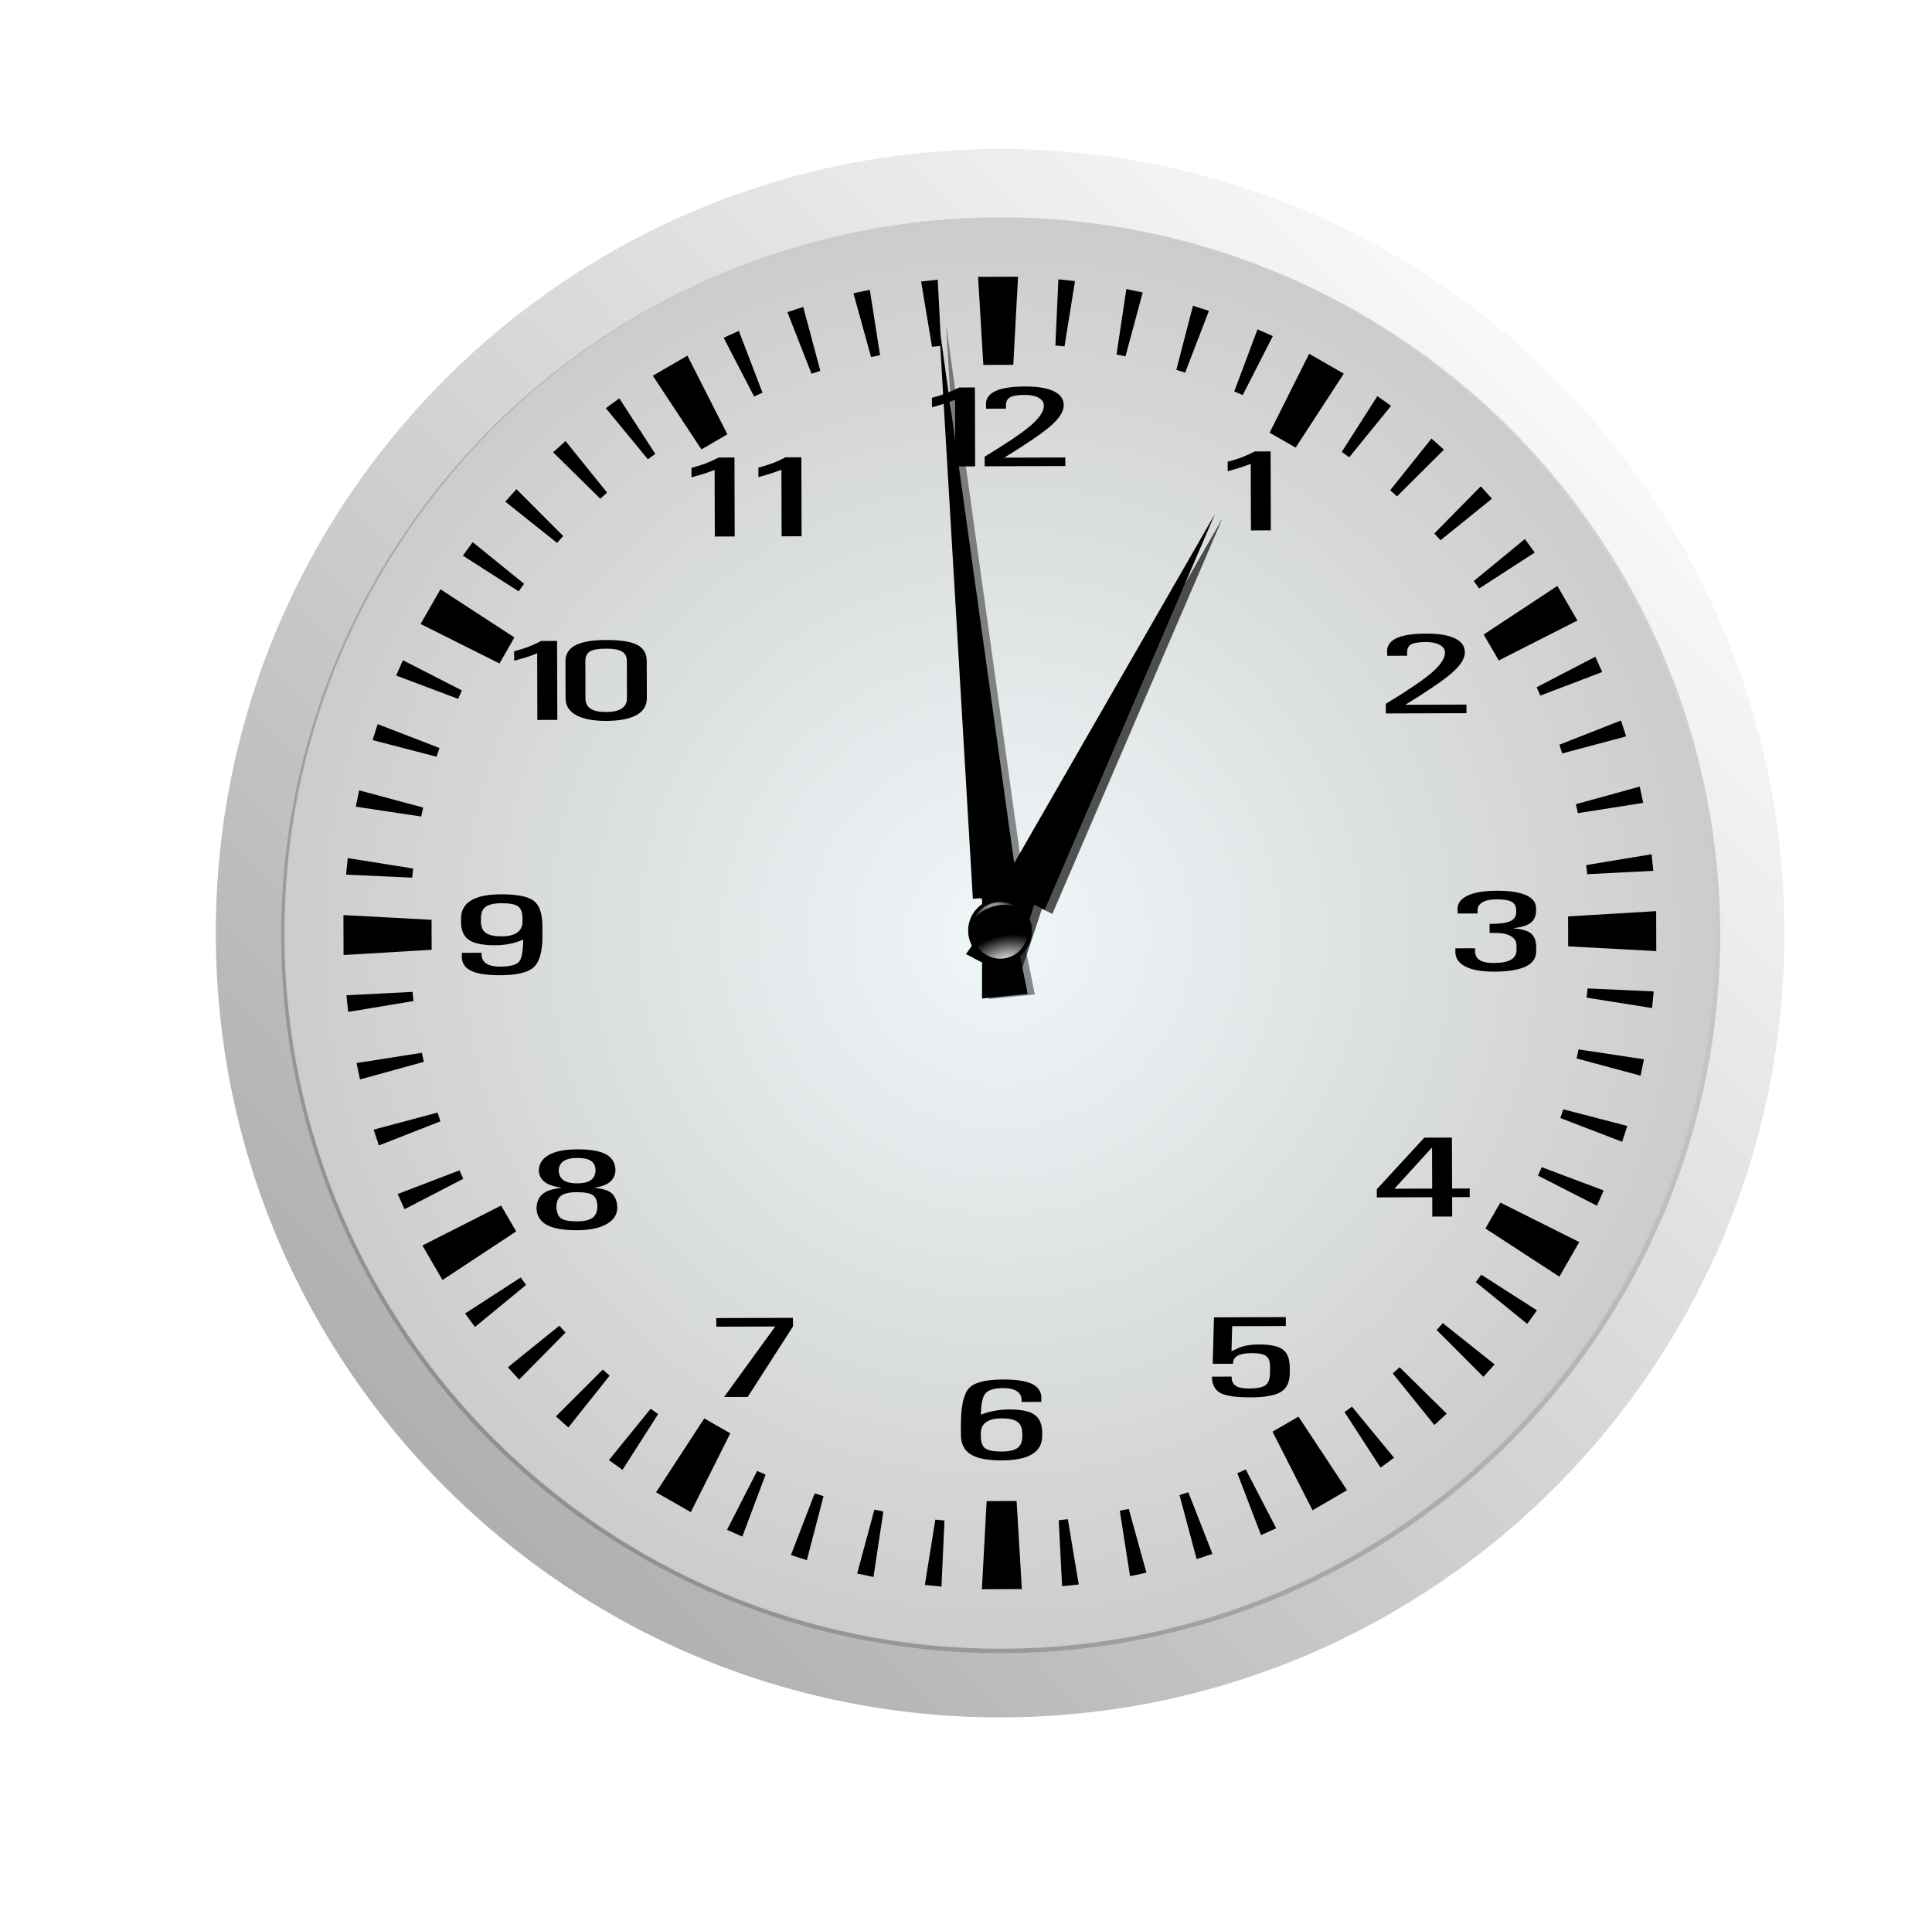
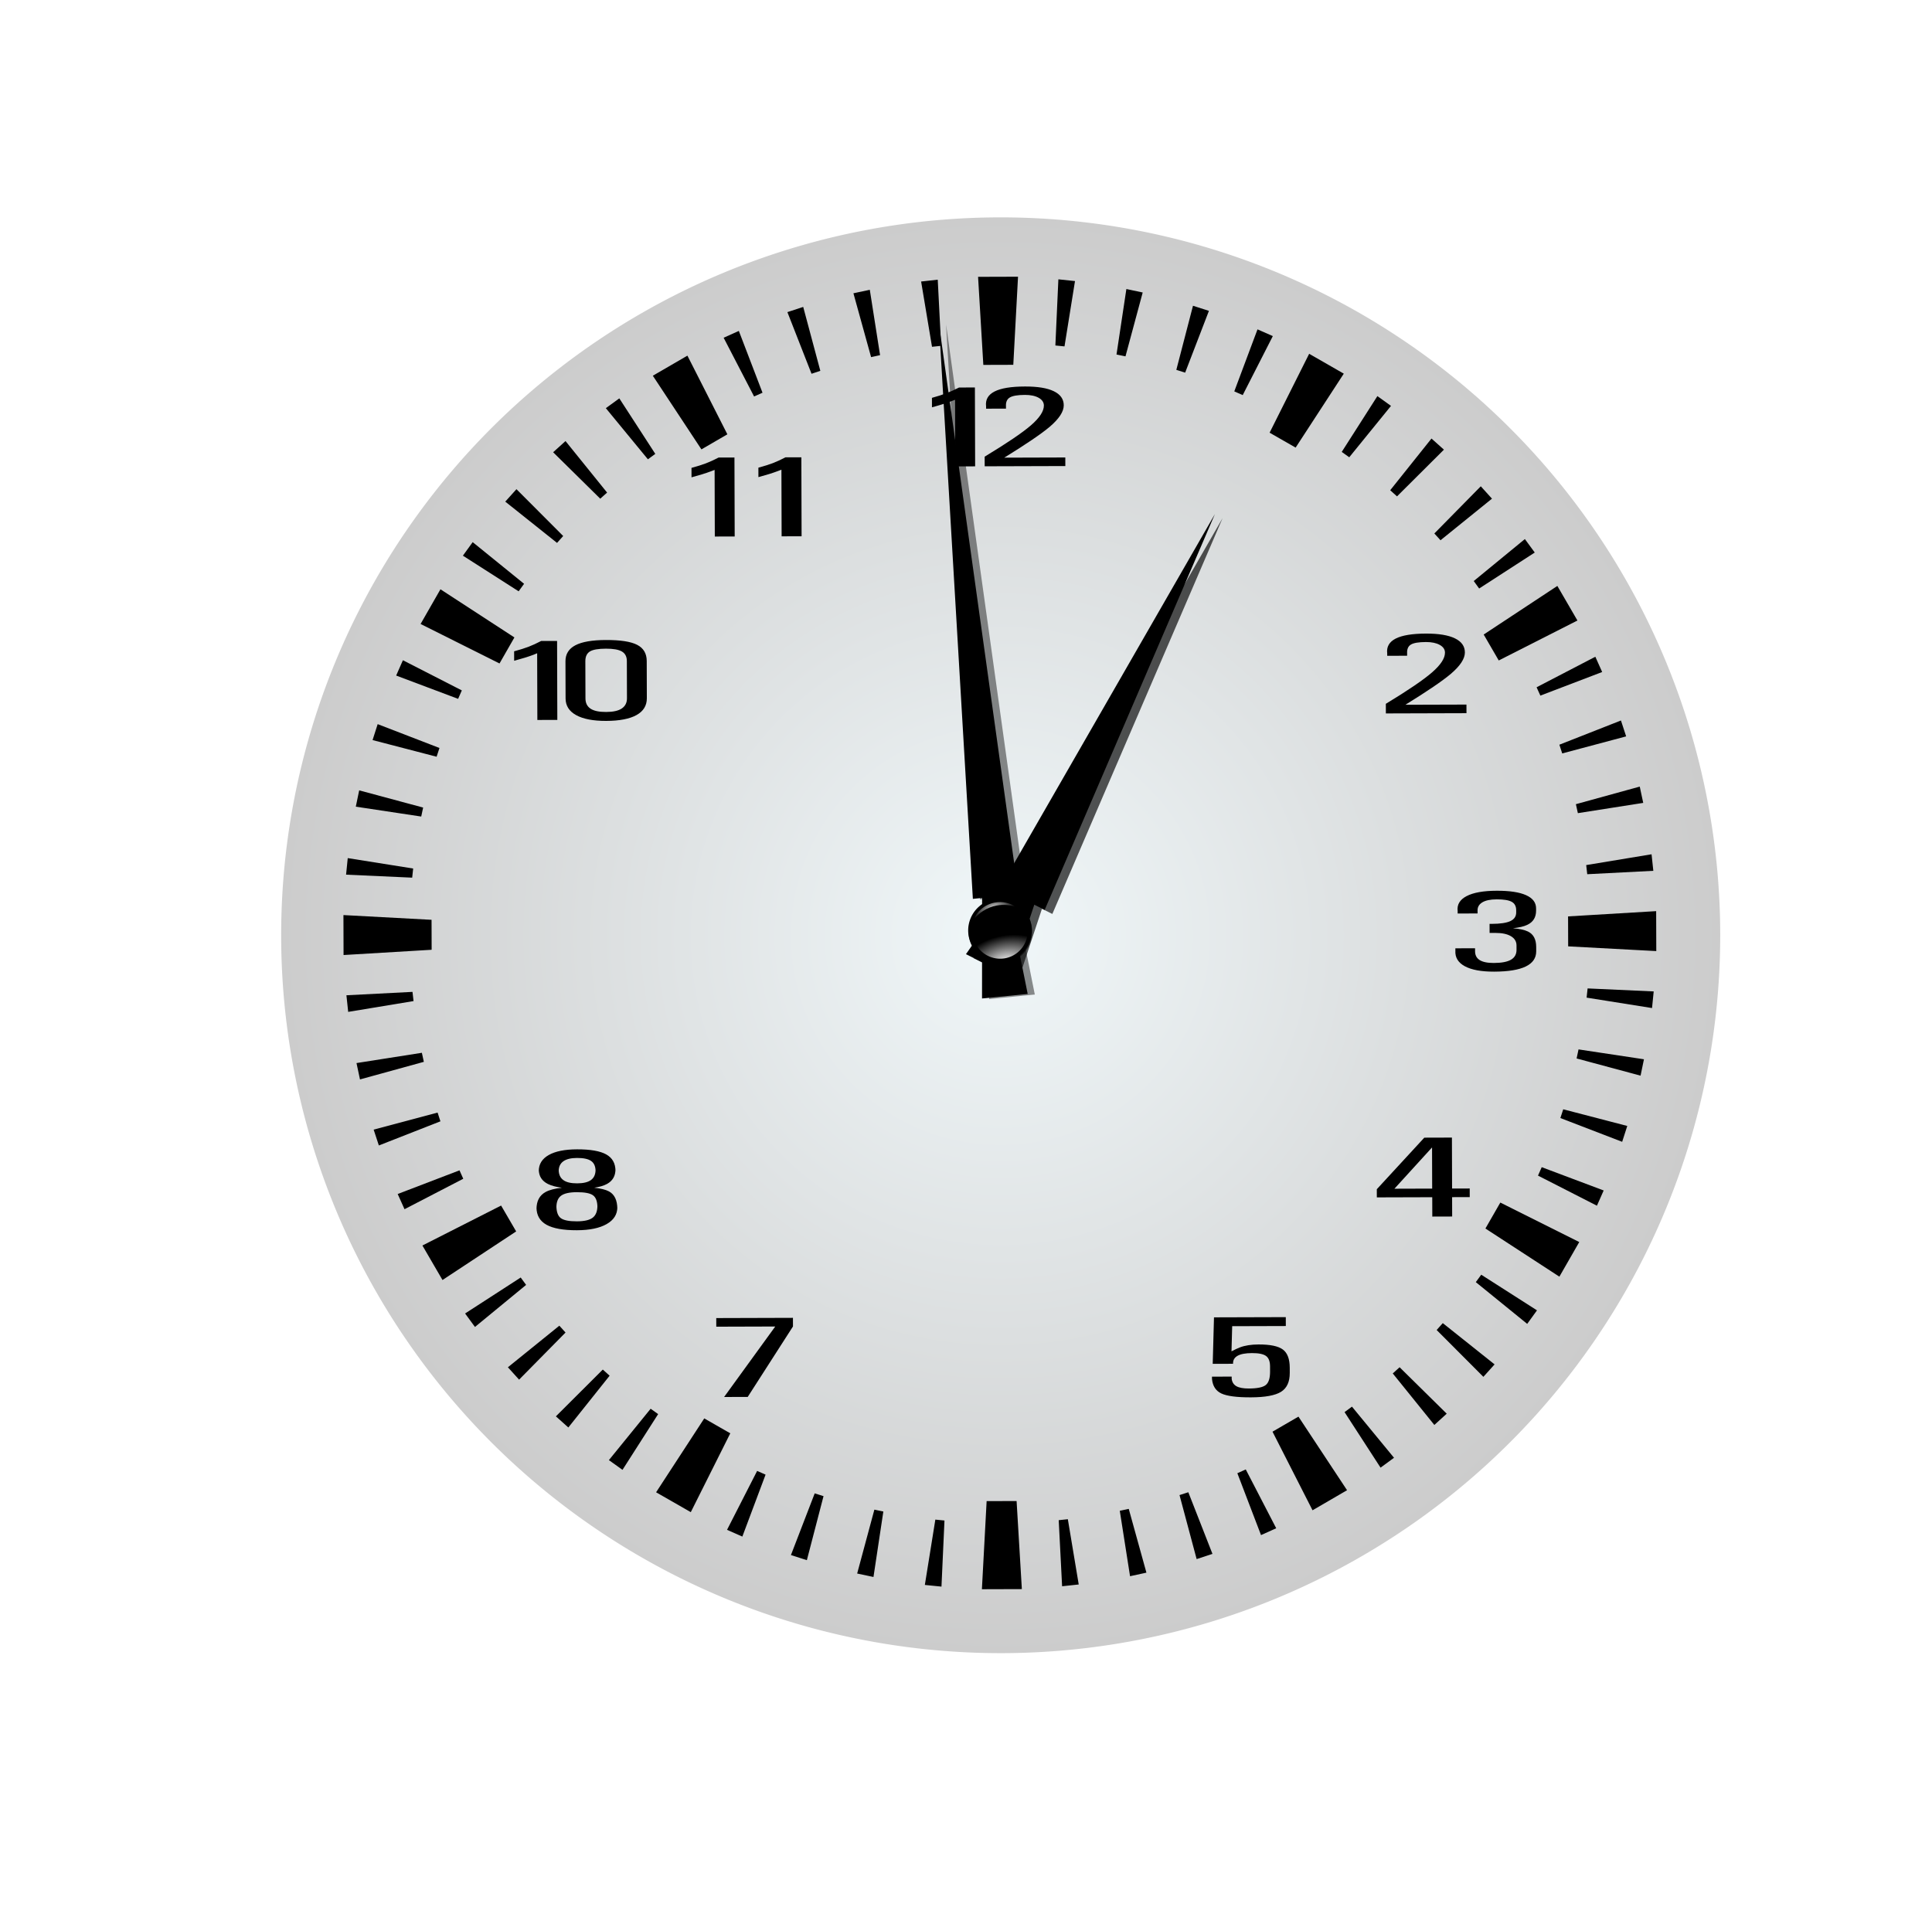
<svg xmlns="http://www.w3.org/2000/svg" version="1.1" viewBox="0 0 389 386">
  <defs>
    <filter id="d" color-interpolation-filters="sRGB">
      <feGaussianBlur stdDeviation="1.046" />
    </filter>
    <filter id="a" color-interpolation-filters="sRGB">
      <feGaussianBlur stdDeviation="2.487" />
    </filter>
    <radialGradient id="b" cx="-485.71" cy="332.36" r="262.86" gradientTransform="matrix(.63 0 0 .629 795.27 418.34)" gradientUnits="userSpaceOnUse">
      <stop stop-color="#f0f7f9" offset="0" />
      <stop stop-color="#ccc" offset="1" />
    </radialGradient>
    <linearGradient id="c" x1="358.16" x2="636.49" y1="747.2" y2="473.73" gradientUnits="userSpaceOnUse">
      <stop offset="0" />
      <stop stop-color="#fff" offset="1" />
    </linearGradient>
    <radialGradient id="e" cx="-257.14" cy="353" r="52.319" gradientTransform="matrix(1.636 -.014 .009 1 160.42 -3.619)" gradientUnits="userSpaceOnUse">
      <stop stop-color="#fff" offset="0" />
      <stop stop-color="#fff" stop-opacity="0" offset="1" />
    </radialGradient>
    <radialGradient id="f" cx="-260.01" cy="219.21" r="37.016" gradientTransform="matrix(-.992 .125 -.075 -.598 -502.2 415.88)" gradientUnits="userSpaceOnUse">
      <stop stop-color="#fff" offset="0" />
      <stop stop-color="#fff" stop-opacity="0" offset="1" />
    </radialGradient>
  </defs>
  <g fill="none">
    <rect transform="rotate(90 194.64 198.56) matrix(1 0 0 1 -339.06 577.61)" x="346.7" y="-573.05" width="374" height="388" ry="62" />
    <rect transform="translate(-184.41 -335.14)" x="184.41" y="335.14" width="374" height="382.09" ry="62.67" opacity=".46" />
  </g>
  <g transform="matrix(1 -.003 .003 1 -.655 .705)">
    <g transform="matrix(.875 0 0 .875 -218.76 -349.41)">
      <g transform="translate(-8.947,-12.781)">
        <path d="m654.9 627.24a165.57 165.22 0 1 1-331.14 0 165.57 165.22 0 1 1 331.14 0z" fill="url(#b)" fill-rule="evenodd" />
        <path d="m484.58 475.69 1.149 20.273h6.895l1.149-20.273h-9.193zm-9.283 0.628-3.825 0.413 2.46 15.029 2.101-0.215-0.736-15.227zm27.76 0-0.736 15.227 2.1 0.216 2.46-15.029-3.824-0.413zm-43.4 2.281-3.771 0.79 4.022 14.707 2.065-0.449-2.316-15.047zm59.04 0-2.317 15.065 2.065 0.431 4.005-14.688-3.753-0.808zm-74.374 3.896-3.645 1.185 5.512 14.203 2.029-0.664-3.896-14.724zm89.69 0-3.879 14.742 2.029 0.647 5.513-14.203-3.663-1.185zm-104.52 5.477-3.502 1.562 6.967 13.539 1.94-0.862-5.405-14.239zm119.35 0-5.387 14.257 1.939 0.862 6.967-13.557-3.519-1.562zm-131.2 5.656-7.973 4.597 11.133 16.986 5.98-3.448-9.14-18.135zm143.07 0-9.158 18.135 5.98 3.448 11.133-16.986-7.955-4.597zm-158.77 9.786-3.107 2.245 9.643 11.797 1.706-1.239-8.242-12.803zm174.44 0-8.242 12.82 1.724 1.239 9.642-11.797-3.124-2.262zm-186.85 9.786-2.855 2.568 10.81 10.72 1.58-1.401-9.535-11.886zm199.27 0.018-9.535 11.869 1.562 1.419 10.827-10.72-2.855-2.568zm-210.59 11.025-2.586 2.855 11.887 9.535 1.419-1.58-10.72-10.81zm221.9 0-10.72 10.827 1.418 1.563 11.869-9.535-2.567-2.855zm-232.01 12.156-2.263 3.107 12.803 8.242 1.257-1.724-11.797-9.625zm242.12 0.018-11.797 9.625 1.239 1.724 12.82-8.242-2.263-3.107zm-249.57 10.81-4.597 7.973 18.135 9.14 3.448-5.98-16.986-11.133zm257.01 0-16.986 11.133 3.447 5.98 18.135-9.14-4.596-7.973zm-265.7 16.304-1.562 3.52 14.239 5.405 0.861-1.94-13.539-6.985zm274.39 0.018-13.539 6.985 0.862 1.922 14.239-5.387-1.563-3.52zm-280.24 14.67-1.185 3.663 14.724 3.879 0.664-2.011-14.203-5.531zm286.09 0.018-14.185 5.531 0.646 2.011 14.724-3.879-1.185-3.663zm-290.39 15.209-0.79 3.753 15.047 2.317 0.449-2.065-14.707-4.005zm294.67 0.018-14.707 4.005 0.449 2.065 15.047-2.317-0.79-3.753zm-297.35 15.568-0.395 3.807 15.209 0.736 0.233-2.101-15.047-2.442zm300.02 0.018-15.047 2.442 0.233 2.101 15.209-0.736-0.395-3.807zm-301.05 13.09v9.194l20.273-1.149v-6.896l-20.273-1.149zm302.07 0-20.273 1.15v6.895l20.273 1.149v-9.194zm-286.23 17.722-15.209 0.737 0.395 3.824 15.047-2.442-0.234-2.119zm270.4 0.018-0.234 2.119 15.047 2.442 0.395-3.824-15.209-0.737zm-268.29 14.01-15.047 2.317 0.79 3.77 14.707-4.004-0.449-2.083zm266.16 0.018-0.449 2.083 14.707 4.004 0.79-3.77-15.047-2.317zm-262.58 13.755-14.724 3.879 1.185 3.645 14.185-5.513-0.647-2.011zm259.02 0.018-0.665 2.011 14.203 5.513 1.186-3.645-14.724-3.879zm-254.02 13.287-14.239 5.405 1.562 3.502 13.539-6.967-0.862-1.94zm249.03 0.018-0.862 1.94 13.539 6.967 1.562-3.502-14.239-5.405zm-239.48 8.116-18.135 9.14 4.597 7.955 16.985-11.133-3.447-5.962zm229.93 0-3.448 5.962 16.986 11.133 4.597-7.955-18.135-9.139zm-225.47 16.573-12.82 8.242 2.262 3.107 11.797-9.643-1.239-1.706zm221.03 0.018-1.257 1.706 11.797 9.643 2.262-3.107-12.803-8.241zm-212.17 11.097-11.869 9.535 2.567 2.855 10.72-10.81-1.418-1.58zm203.29 0.018-1.419 1.581 10.72 10.81 2.586-2.855-11.887-9.535zm-193.32 10.109-10.827 10.738 2.855 2.568 9.534-11.887-1.562-1.418zm183.35 0.018-1.58 1.419 9.534 11.887 2.855-2.586-10.81-10.72zm-172.37 9.032-9.643 11.797 3.125 2.245 8.241-12.803-1.723-1.239zm161.38 0-1.706 1.257 8.242 12.803 3.106-2.262-9.642-11.797zm-149.05 2.263-11.133 16.968 7.972 4.597 9.14-18.118-5.979-3.448zm136.73 0-5.98 3.447 9.158 18.118 7.954-4.596-11.133-16.968zm-124.6 12.12-6.967 13.539 3.519 1.562 5.387-14.239-1.939-0.862zm112.44 0-1.939 0.862 5.404 14.257 3.502-1.562-6.967-13.557zm-99.207 5.207-5.513 14.185 3.663 1.185 3.879-14.724-2.029-0.646zm85.974 0-2.029 0.646 3.896 14.742 3.645-1.185-5.512-14.203zm-46.417 1.903-1.149 20.273h9.193l-1.149-20.273h-6.895zm-25.839 1.886-4.004 14.688 3.752 0.808 2.317-15.065-2.065-0.431zm58.536 0-2.065 0.431 2.316 15.065 3.771-0.808-4.022-14.688zm-44.513 2.334-2.46 15.029 3.824 0.395 0.737-15.209-2.101-0.215zm30.489 0-2.101 0.216 0.736 15.209 3.825-0.395-2.46-15.029z" fill-rule="evenodd" />
        <g transform="matrix(.87 -.494 .494 .87 -691.5 469.77)" fill-rule="evenodd">
          <g transform="matrix(.575 0 0 .575 564.71 371.42)">
            <path d="m825.74 501.88-148.77 87.091 2.235 3.357-27.309 12.971 11.043 16.586 22.501-20.193 2.573 3.864 137.73-103.68-3e-3 4e-3z" />
          </g>
          <g transform="matrix(.575 0 0 .575 686.9 306.95)" filter="url(#a)" opacity=".662">
            <path d="m615.1 616.93-148.77 87.091 2.235 3.357-27.309 12.971 11.043 16.586 22.501-20.193 2.573 3.864 137.73-103.68-3e-3 4e-3z" />
          </g>
        </g>
        <g transform="matrix(1.256,0,0,1.256,-48.084,-76.634)">
-           <path d="m336.17 567.46c-2.552 0-4.389-0.306-5.512-0.918-1.123-0.611-1.625-1.584-1.506-2.917v-0.297h3.609v0.297c0 0.738 0.289 1.299 0.867 1.682s1.426 0.574 2.542 0.574c1.874 0 3.05-0.328 3.529-0.984 0.425-0.588 0.658-1.907 0.698-3.958-1.609 0.69-3.31 1.032-5.104 1.025-2.26 0-3.871-0.33-4.835-0.989-0.963-0.66-1.445-1.762-1.445-3.307v-0.554c0-1.497 0.608-2.618 1.824-3.363s3.047-1.117 5.492-1.117c2.991 0 5.008 0.41 6.051 1.23 1.044 0.82 1.559 2.41 1.545 4.768v1.733c-0.013 2.789-0.551 4.668-1.614 5.639-1.051 0.971-3.097 1.456-6.141 1.456zm4.107-10.387c0-1.087-0.266-1.827-0.798-2.22-0.531-0.393-1.535-0.589-3.01-0.589-1.369 0-2.346 0.215-2.931 0.646-0.584 0.43-0.877 1.151-0.877 2.163v0.554c0 0.957 0.299 1.647 0.897 2.071s1.569 0.636 2.911 0.636c1.249 0 2.196-0.231 2.841-0.692 0.645-0.462 0.967-1.133 0.967-2.015v-0.554z" />
          <path transform="scale(1.394 .717)" d="m374.7 775.58c0-1.001-0.195-1.713-0.586-2.137-0.391-0.425-1.049-0.637-1.973-0.637-0.839 0-1.475 0.26-1.909 0.78-0.434 0.519-0.636 1.255-0.608 2.208v0.601h-2.616v-0.601c-0.105-1.658 0.288-2.938 1.18-3.838 0.891-0.901 2.213-1.351 3.967-1.351 1.687 0 2.969 0.383 3.846 1.15 0.877 0.768 1.315 1.89 1.315 3.367v0.587c0 1.715-0.386 2.926-1.158 3.631-0.438 0.41-1.067 0.696-1.887 0.858 0.887 0.162 1.539 0.443 1.959 0.844 0.724 0.676 1.086 1.992 1.086 3.946v1.115c0 1.725-0.459 3.019-1.379 3.882-0.92 0.862-2.305 1.293-4.154 1.293-1.687 0-2.971-0.467-3.853-1.401-0.881-0.934-1.294-2.263-1.236-3.989v-0.6h2.587v0.6c-0.019 1.077 0.174 1.876 0.579 2.395 0.406 0.52 1.032 0.779 1.881 0.779 1.019 0 1.772-0.274 2.259-0.822 0.486-0.548 0.729-1.389 0.729-2.523v-1.115c0-1.011-0.243-1.8-0.729-2.367-0.487-0.567-1.163-0.85-2.031-0.85h-0.772v-2.317h0.272c1.125 0 1.944-0.231 2.459-0.693s0.772-1.199 0.772-2.209v-0.586z" />
          <path d="m432.6 459.87c-2.525 0-4.368 0.297-5.551 0.898-1.183 0.602-1.702 1.502-1.556 2.712v0.433h3.642v-0.433c-0.04-0.773 0.201-1.3 0.706-1.605 0.505-0.304 1.417-0.465 2.759-0.465 1.037 0 1.881 0.174 2.519 0.529 0.638 0.356 0.962 0.84 0.962 1.428 0 1.046-0.795 2.252-2.39 3.626s-4.433 3.271-8.487 5.711v1.765h14.775v-1.572h-11.182c4.027-2.468 6.817-4.349 8.358-5.647 1.715-1.456 2.567-2.767 2.567-3.915 0-1.135-0.603-1.995-1.813-2.583-1.209-0.594-2.984-0.882-5.31-0.882h1e-3zm-12.05 0.15c-0.851 0.437-1.638 0.776-2.342 1.043-0.691 0.26-1.568 0.547-2.631 0.834v1.733c1.422-0.376 2.596-0.75 3.513-1.091l0.722-0.273v12.209h3.642v-14.455h-2.904z" />
-           <path d="m428.05 641.81c2.552 0 4.389 0.306 5.512 0.918s1.625 1.584 1.506 2.917v0.297h-3.609v-0.297c0-0.738-0.289-1.299-0.867-1.682s-1.426-0.574-2.542-0.574c-1.701 0-2.811 0.369-3.329 1.107-0.452 0.636-0.698 1.887-0.738 3.753 1.608-0.629 3.363-0.943 5.263-0.943 2.14 0 3.668 0.33 4.586 0.989 0.917 0.66 1.375 1.762 1.375 3.307v0.554c0 1.497-0.621 2.618-1.864 3.363s-3.107 1.117-5.592 1.117c-2.578 0-4.462-0.376-5.652-1.128-1.19-0.751-1.784-1.941-1.784-3.568v-1.732c0.013-3.473 0.511-5.742 1.495-6.809 0.97-1.059 3.05-1.589 6.24-1.589zm-4.087 10.387c0 1.087 0.266 1.827 0.797 2.22 0.532 0.393 1.529 0.589 2.991 0.589 1.369 0 2.346-0.215 2.931-0.646 0.584-0.43 0.877-1.151 0.877-2.163v-0.554c0-0.957-0.299-1.647-0.897-2.071s-1.569-0.636-2.911-0.636c-1.236 0-2.177 0.231-2.821 0.692-0.645 0.462-0.967 1.133-0.967 2.015v0.554z" />
          <path d="m376.46 472.72c-0.851 0.438-1.638 0.792-2.342 1.059-0.691 0.26-1.568 0.531-2.631 0.818v1.733c1.422-0.376 2.596-0.734 3.513-1.075l0.722-0.273v12.209h3.642v-14.471h-2.904zm12.241 0c-0.851 0.438-1.622 0.792-2.326 1.059-0.691 0.26-1.568 0.531-2.631 0.818v1.733c1.422-0.376 2.58-0.734 3.497-1.075l0.722-0.273v12.209h3.658v-14.471h-2.92z" />
          <path d="m355.72 506.09c-2.525 0-4.383 0.314-5.599 0.947-1.216 0.632-1.829 1.607-1.829 2.919v6.819c0 1.326 0.636 2.346 1.925 3.064 1.289 0.717 3.124 1.075 5.503 1.075 2.432 0 4.297-0.355 5.567-1.059 1.269-0.704 1.893-1.727 1.893-3.08v-6.819c0-1.367-0.579-2.363-1.749-2.967-1.169-0.605-3.079-0.899-5.711-0.899zm-11.872 0.144c-0.851 0.438-1.622 0.793-2.326 1.059-0.691 0.26-1.568 0.531-2.631 0.818v1.733c1.422-0.376 2.596-0.733 3.513-1.075l0.706-0.289v12.225h3.658v-14.471h-2.92zm11.872 1.444c1.342 0 2.322 0.174 2.92 0.53 0.598 0.355 0.898 0.942 0.898 1.748v6.819c0 0.82-0.318 1.449-0.962 1.877-0.645 0.427-1.607 0.625-2.856 0.625-1.289 0-2.238-0.199-2.856-0.609s-0.93-1.039-0.93-1.893v-6.819c0-0.847 0.292-1.445 0.85-1.78s1.527-0.498 2.936-0.498z" />
          <path transform="scale(1.394 .717)" d="m253.42 845.81c0.877 0.191 1.525 0.51 1.944 0.958 0.725 0.772 1.087 2.264 1.087 4.475v-0.429c0 1.83-0.469 3.262-1.408 4.296-0.939 1.035-2.243 1.552-3.911 1.552-1.801 0-3.135-0.477-4.003-1.43-0.867-0.953-1.301-2.426-1.301-4.418v0.429c0-2.068 0.4-3.527 1.201-4.375 0.496-0.524 1.211-0.882 2.145-1.072-0.763-0.21-1.373-0.534-1.83-0.972-0.801-0.782-1.201-2.021-1.201-3.718v0.401c0-1.764 0.436-3.124 1.308-4.082s2.113-1.437 3.724-1.437c1.754 0 3.034 0.441 3.839 1.322 0.805 0.882 1.208 2.281 1.208 4.197v-0.401c0 1.697-0.367 2.941-1.101 3.732-0.429 0.457-0.996 0.782-1.701 0.972zm-2.245-1.13c0.83 0 1.442-0.285 1.837-0.857 0.396-0.572 0.594-1.454 0.594-2.645v0.4c0-1.201-0.191-2.066-0.572-2.595s-1.001-0.793-1.859-0.794c-0.8 1e-3 -1.403 0.284-1.808 0.851s-0.608 1.413-0.608 2.538v-0.4c0 1.191 0.2 2.073 0.601 2.645 0.39 0.572 0.996 0.857 1.815 0.857zm-0.043 2.26c-0.972 0-1.663 0.297-2.073 0.893s-0.614 1.589-0.614 2.981v-0.429c0 1.544 0.188 2.598 0.564 3.16 0.377 0.562 1.084 0.843 2.123 0.843 0.973 0 1.666-0.307 2.081-0.922 0.414-0.615 0.622-1.642 0.622-3.081v0.429c0-1.496-0.191-2.516-0.572-3.06-0.372-0.543-1.082-0.814-2.13-0.814z" />
          <path transform="scale(1.394 .717)" d="m270.41 899.39 6.748-17.972h-7.749v-2.202h10.08v2.202l-5.976 17.972h-3.103z" />
          <path transform="scale(1.394 .717)" d="m344.76 893.68c0 2.278-0.384 3.882-1.151 4.811s-2.09 1.394-3.967 1.394c-1.859 0-3.153-0.338-3.882-1.015s-1.137-1.911-1.222-3.703v-0.6h2.587v0.6c0.057 0.848 0.265 1.47 0.622 1.866 0.358 0.395 0.899 0.593 1.623 0.593 1.106 0 1.849-0.293 2.23-0.879 0.382-0.586 0.572-1.728 0.572-3.424v-1.344c0-1.268-0.174-2.152-0.522-2.653-0.347-0.5-0.965-0.75-1.851-0.75-0.848 0-1.48 0.226-1.894 0.679-0.415 0.453-0.613 1.132-0.594 2.037h-2.673l0.185-11.881h9.437v2.274h-7.049l-0.1 6.419c0.448-0.448 0.82-0.781 1.115-1.001 0.668-0.486 1.483-0.729 2.445-0.729 1.525 0 2.588 0.436 3.188 1.308 0.601 0.873 0.901 2.424 0.901 4.654v1.344z" />
          <path transform="scale(1.394 .717)" d="m363.55 848.88h-7.277v-2.087l6.262-13.139h3.631v13.025h2.317v2.201h-2.317v4.947h-2.61v-4.947h-6e-3zm0-2.202v-10.523l-4.961 10.523h4.961z" />
          <path transform="scale(1.394 .717)" d="m368.06 709.68c0 1.601-0.615 3.417-1.844 5.447-1.106 1.811-3.103 4.437-5.991 7.878h8.021v2.202h-10.594v-2.459c2.907-3.403 4.932-6.062 6.076-7.978s1.716-3.603 1.716-5.062c0-0.819-0.229-1.477-0.686-1.973-0.458-0.495-1.058-0.743-1.802-0.743-0.963 0-1.625 0.212-1.987 0.636s-0.529 1.175-0.501 2.252v0.601h-2.616v-0.601c-0.105-1.687 0.267-2.95 1.115-3.789 0.849-0.838 2.178-1.258 3.989-1.258 1.668 0 2.936 0.415 3.803 1.244 0.868 0.82 1.301 2.021 1.301 3.603z" />
-           <path transform="scale(1.394 .717)" d="m339.99 678.33v-17.028l-0.515 0.386c-0.657 0.477-1.496 0.977-2.516 1.501v-2.416c0.762-0.4 1.392-0.782 1.887-1.144 0.505-0.371 1.063-0.862 1.673-1.472h2.087v20.174h-2.616v-1e-3z" />
        </g>
        <g transform="matrix(.91 .415 -.415 .91 -2.497 -229.09)" fill-rule="evenodd">
          <path d="m731.76 452.66 61.632 117.31 1.85-1.068 9.52 21.085 9.144-5.279-13.5-18.788 2.13-1.23-70.779-112.03h3e-3z" />
          <path transform="matrix(.575 0 0 .575 564.23 242.9)" d="m293.95 363.68 107.26 204.16 3.221-1.859 16.566 36.695 15.914-9.188-23.496-32.695 3.708-2.14-123.18-194.97 7e-3 -2e-3z" filter="url(#a)" opacity=".662" />
        </g>
-         <path d="m308.72 626.76c0 99.678 80.805 180.48 180.48 180.48 99.678 0 180.48-80.805 180.48-180.48 0-99.678-80.805-180.48-180.48-180.48-99.678 0-180.48 80.805-180.48 180.48zm15.8 0c0-90.952 73.731-164.68 164.68-164.68 90.952 0 164.68 73.731 164.68 164.68 0 90.952-73.731 164.68-164.68 164.68-90.952 0-164.68-73.731-164.68-164.68z" fill="url(#c)" opacity=".31" />
        <g transform="matrix(.634 -.115 .115 .634 164.98 316.22)" fill-rule="evenodd">
          <path transform="matrix(.217 0 0 .217 465.07 500.18)" d="m-204.82 291.65a52.32 52.32 0 1 1-104.64 0 52.32 52.32 0 1 1 104.64 0z" filter="url(#d)" opacity=".8" />
          <path transform="matrix(.217 0 0 .217 465.01 499.76)" d="m-204.82 291.65a52.32 52.32 0 1 1-104.64 0 52.32 52.32 0 1 1 104.64 0z" />
-           <path transform="matrix(.188 0 0 .188 457.57 508.48)" d="m-204.82 291.65a52.32 52.32 0 1 1-104.64 0 52.32 52.32 0 1 1 104.64 0z" fill="url(#e)" />
+           <path transform="matrix(.188 0 0 .188 457.57 508.48)" d="m-204.82 291.65a52.32 52.32 0 1 1-104.64 0 52.32 52.32 0 1 1 104.64 0" fill="url(#e)" />
          <path transform="matrix(.217 0 0 .217 465.01 500.05)" d="m-257.16 243.62c-17.158 0-32.072 9.028-40.562 22.531 11.164-10.63 26.221-17.188 42.812-17.188 11.38 0 22.033 3.108 31.219 8.469-8.652-8.469-20.389-13.812-33.469-13.812z" fill="url(#f)" opacity=".8" />
        </g>
      </g>
    </g>
  </g>
</svg>